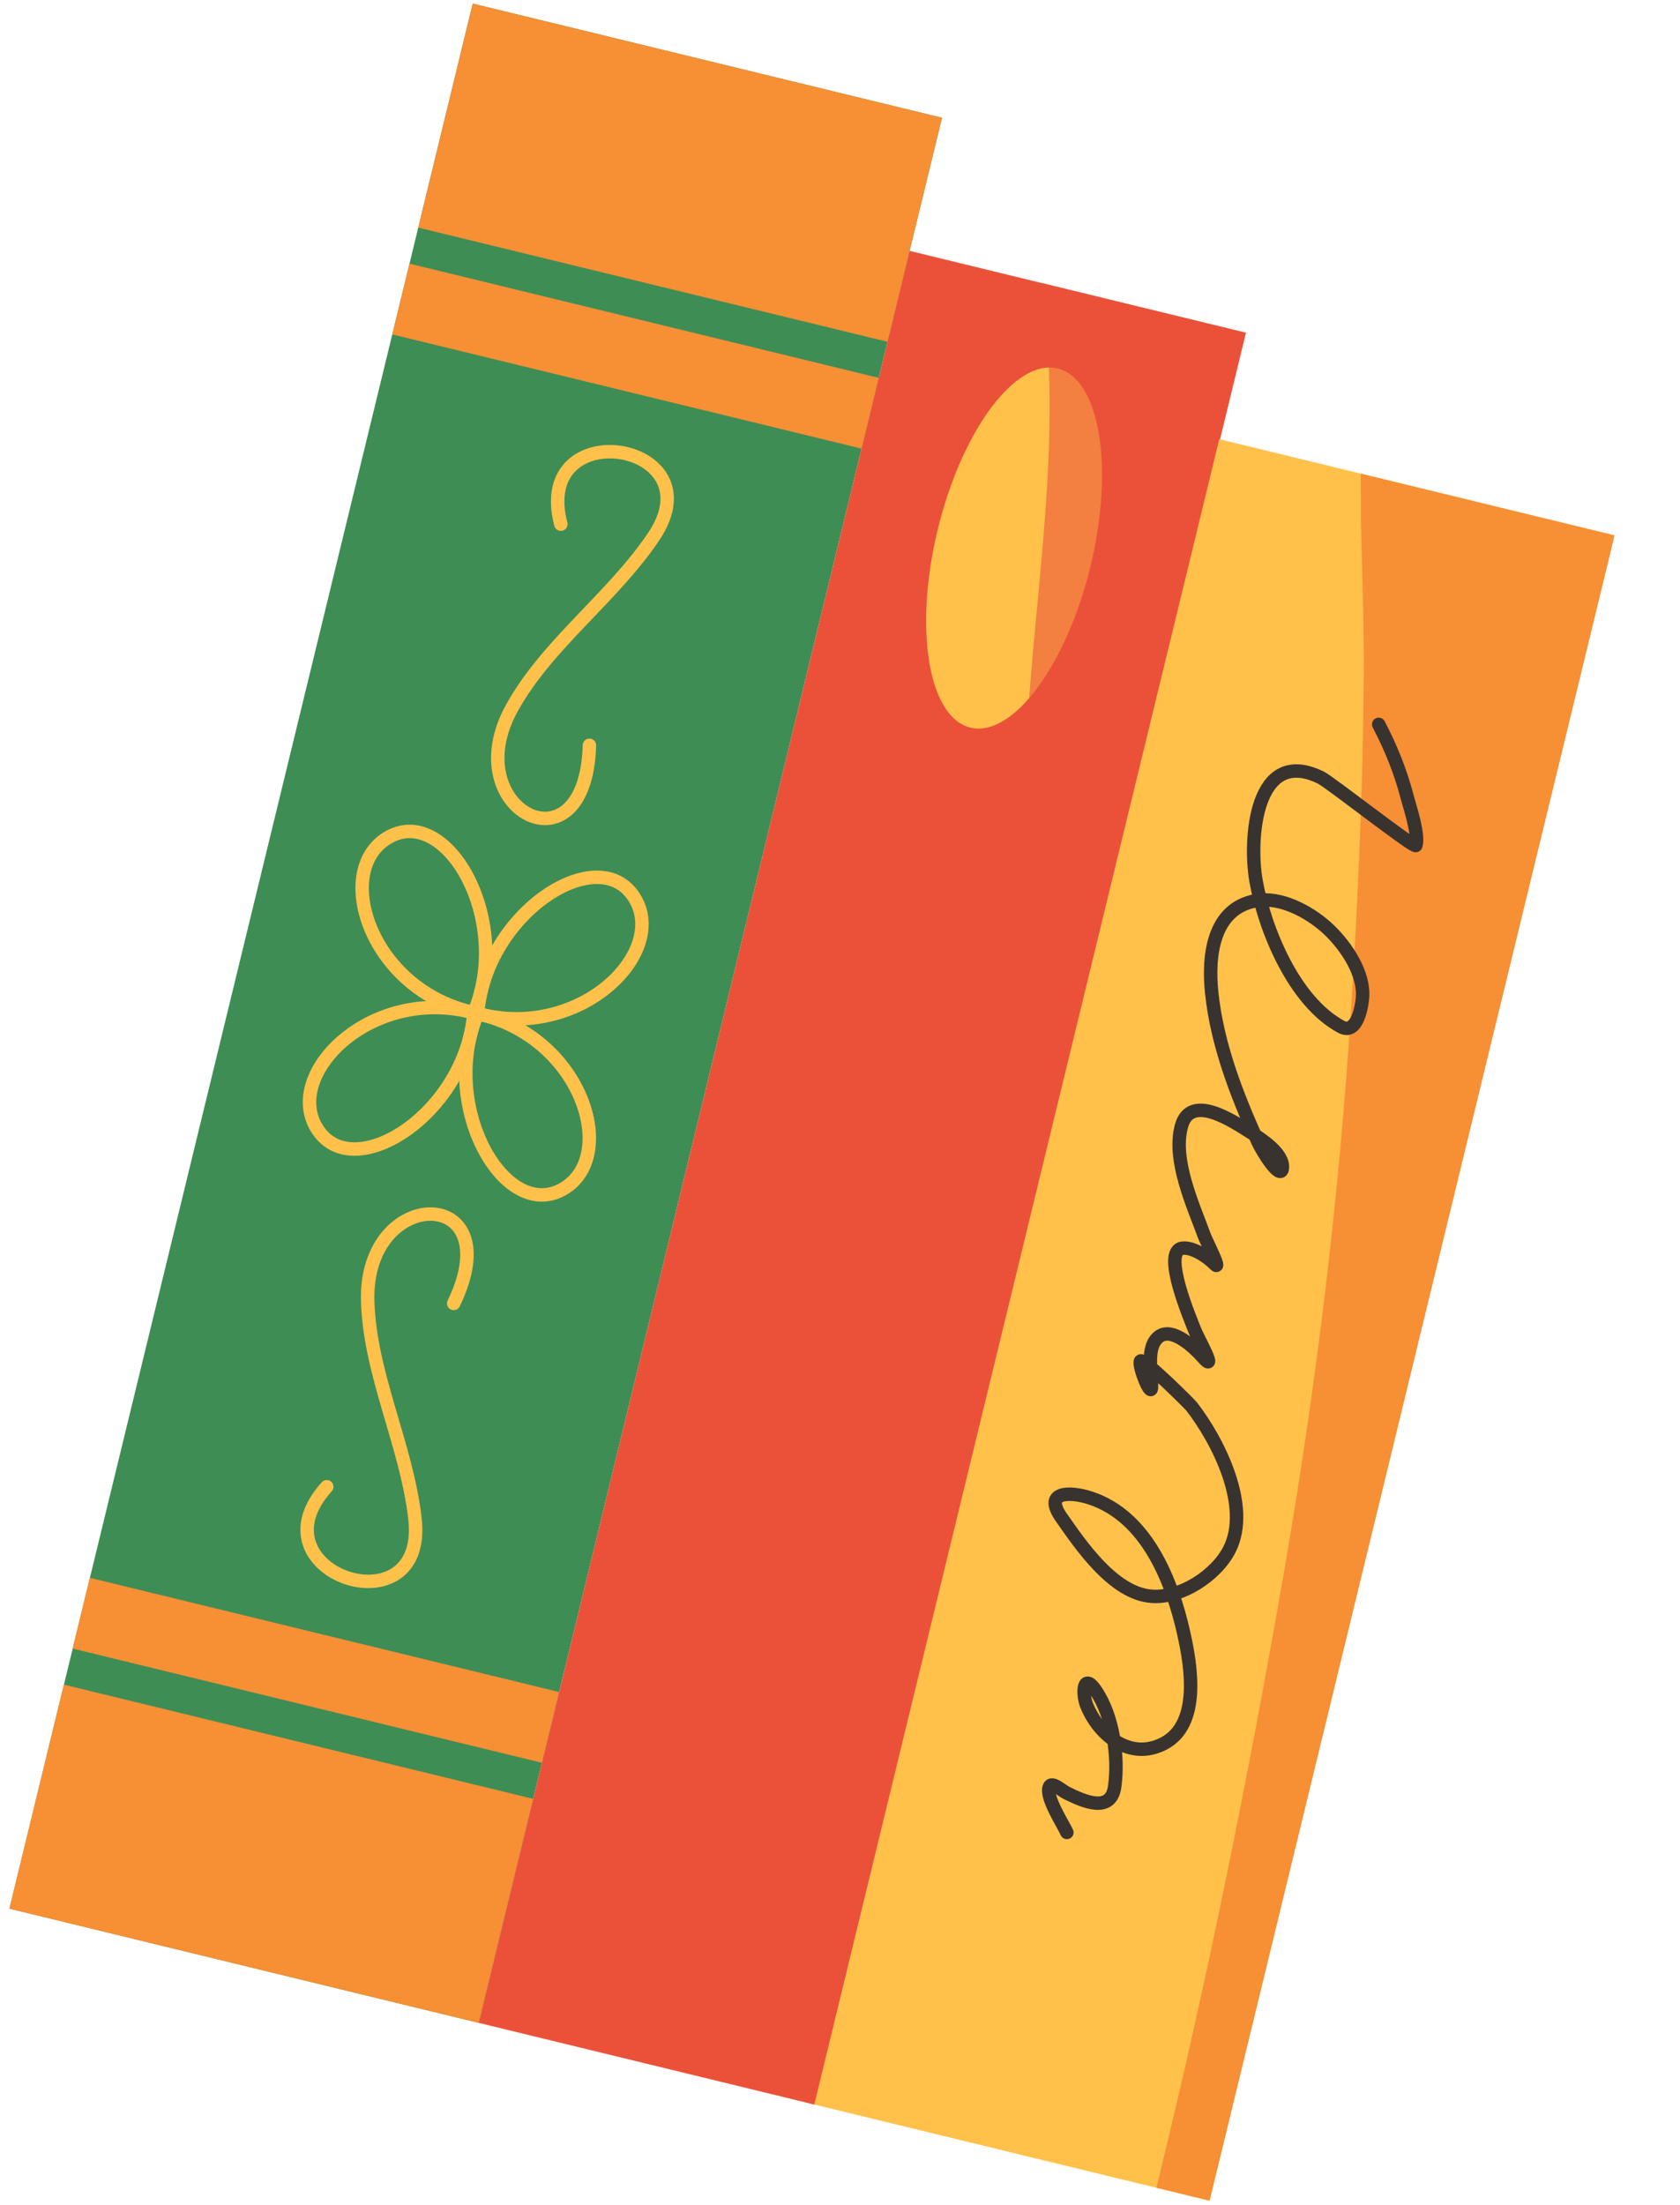
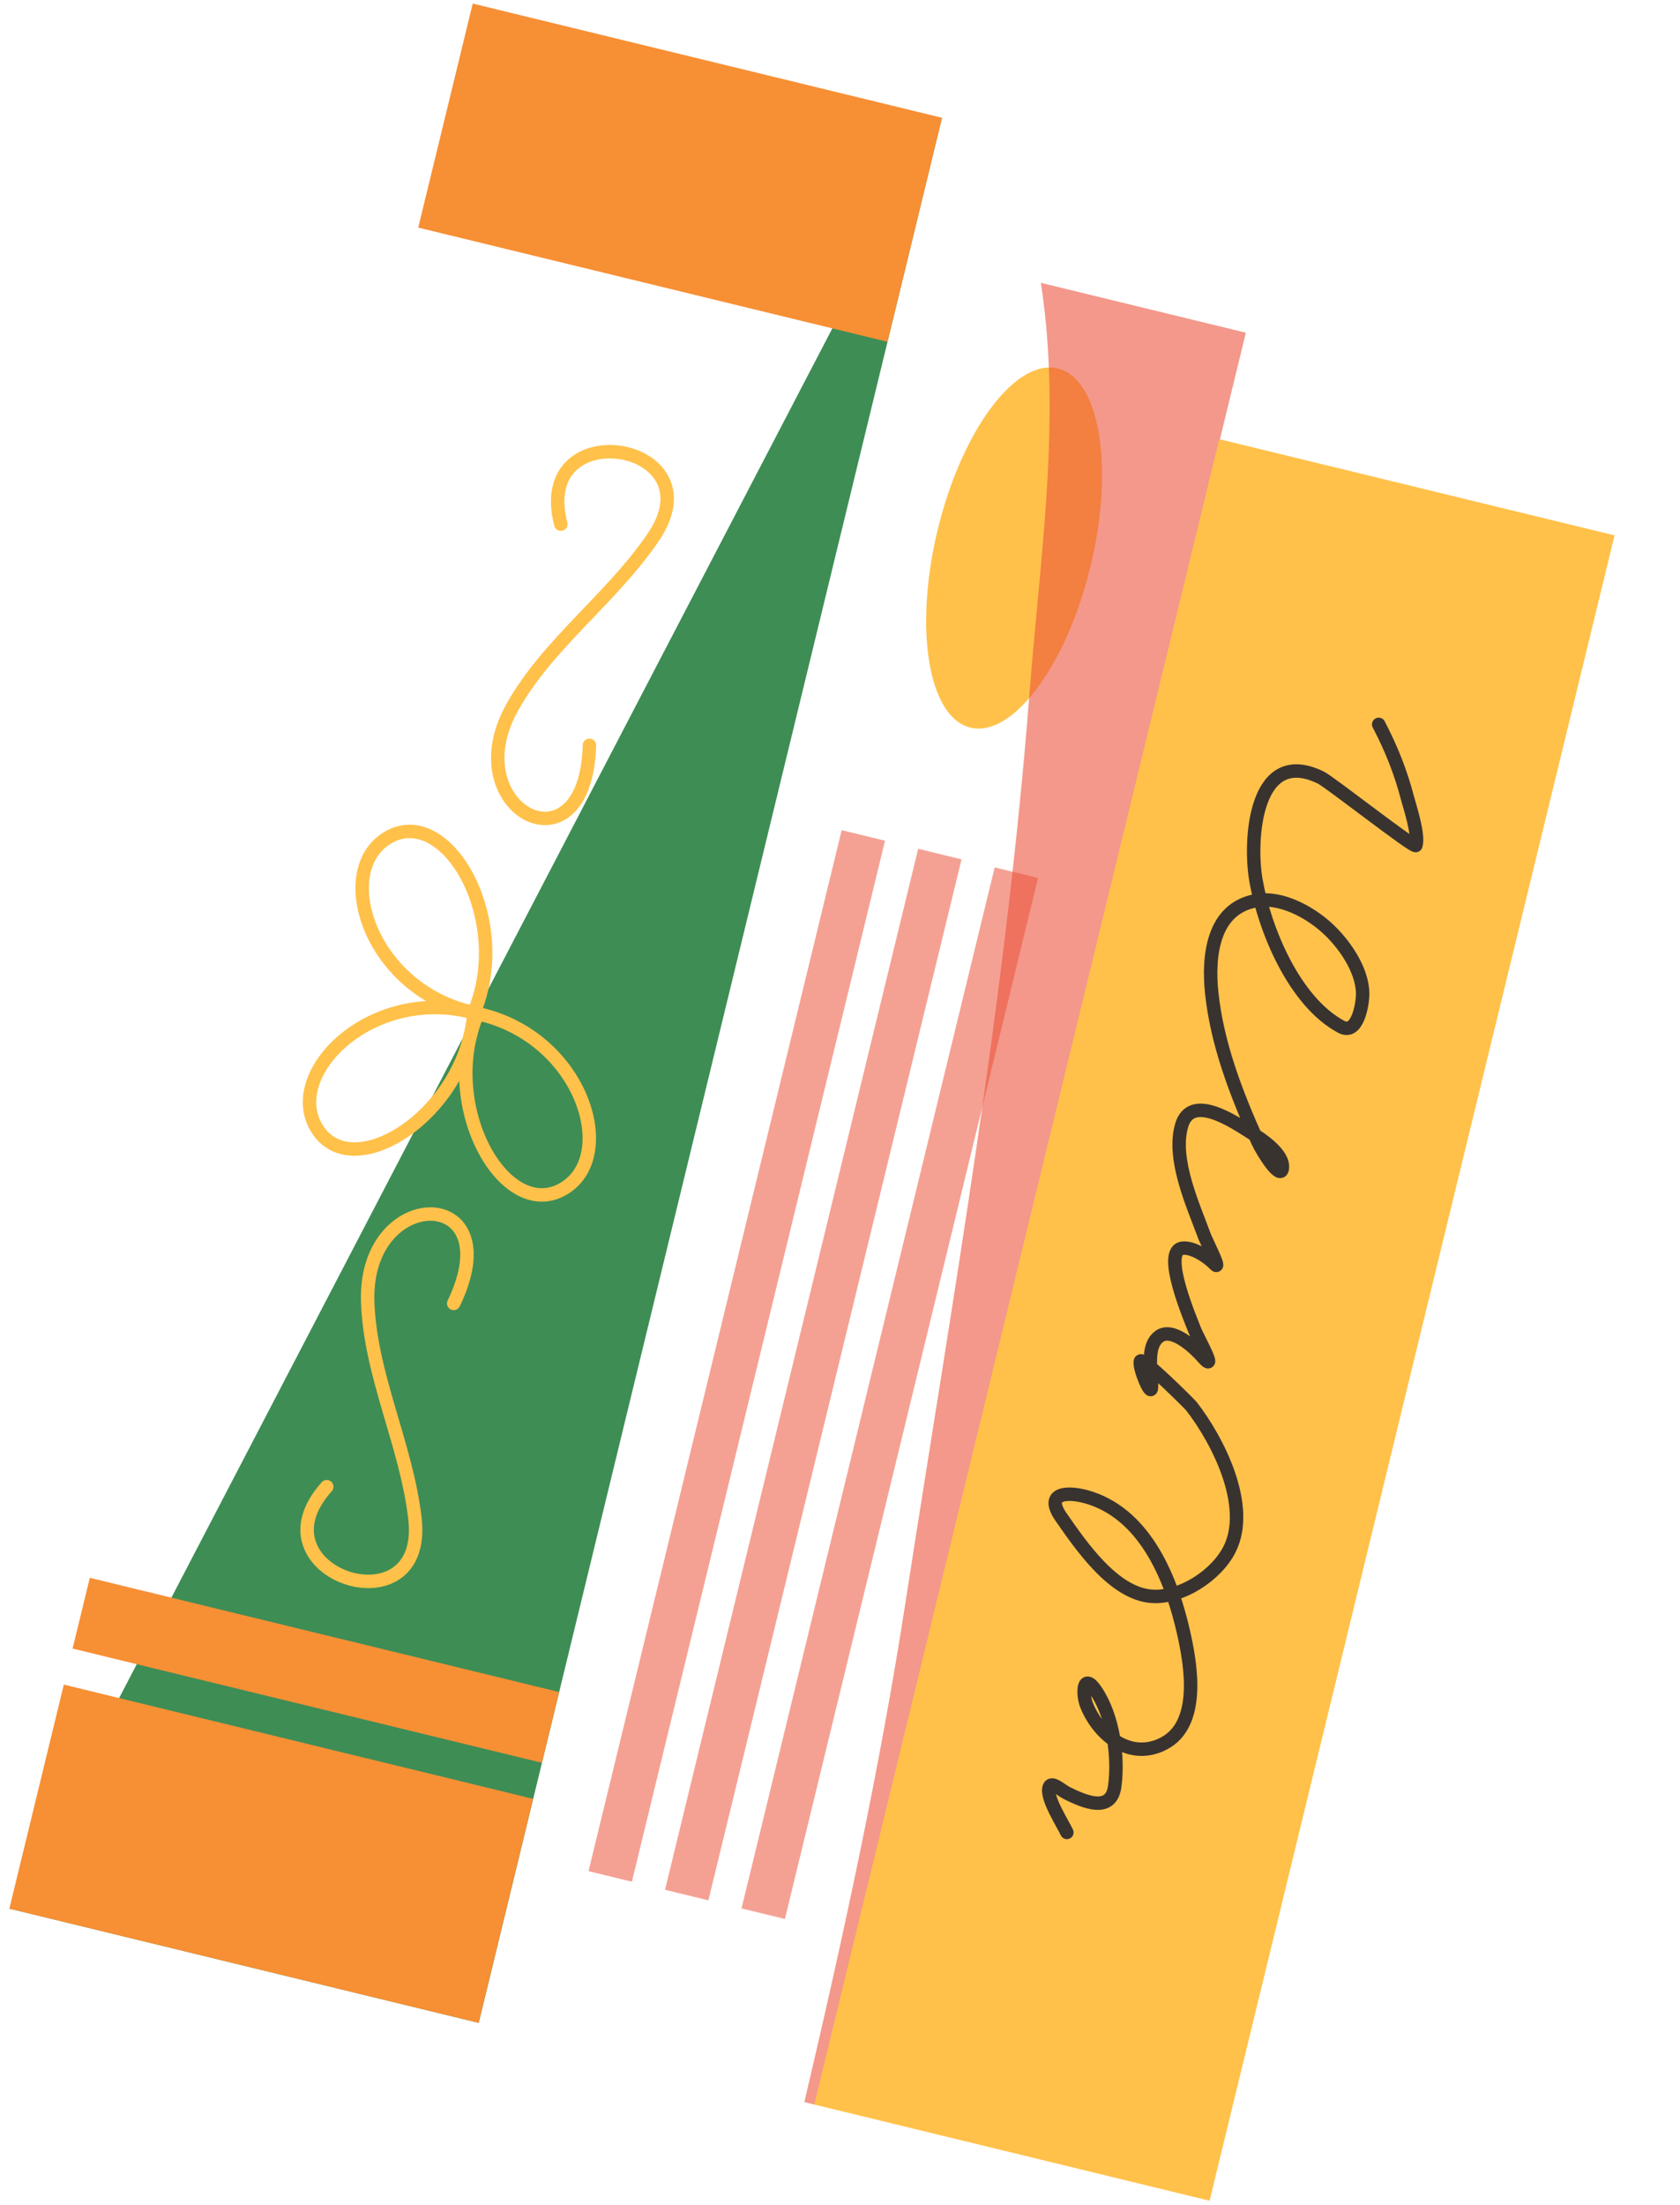
<svg xmlns="http://www.w3.org/2000/svg" width="125" height="164" viewBox="0 0 125 164" fill="none">
-   <path d="M35.619 150.454L70.089 8.76L35.173 0.266L0.703 141.96L35.619 150.454Z" fill="#3E8D55" />
+   <path d="M35.619 150.454L70.089 8.76L0.703 141.96L35.619 150.454Z" fill="#3E8D55" />
  <path d="M66.035 25.422L70.089 8.76L35.173 0.266L31.119 16.928L66.035 25.422Z" fill="#F78F34" />
-   <path d="M64.103 33.367L65.383 28.104L30.467 19.61L29.187 24.873L64.103 33.367Z" fill="#F78F34" />
  <path d="M4.749 125.296L0.696 141.958L35.612 150.452L39.665 133.791L4.749 125.296Z" fill="#F78F34" />
  <path d="M6.682 117.352L5.402 122.615L40.318 131.109L41.598 125.846L6.682 117.352Z" fill="#F78F34" />
  <path d="M41.728 38.985C39.543 30.616 53.406 32.828 48.636 39.911C45.569 44.469 40.748 47.873 38.104 52.626C33.869 60.231 43.586 65.236 43.856 55.435" stroke="#FFC14A" stroke-linecap="round" stroke-linejoin="round" />
  <path d="M24.312 110.578C18.526 117.008 31.856 121.412 30.873 112.929C30.243 107.472 27.523 102.233 27.358 96.797C27.09 88.096 38.02 88.114 33.758 96.944" stroke="#FFC14A" stroke-linecap="round" stroke-linejoin="round" />
-   <path d="M35.535 75.387C43.091 77.424 49.651 70.969 47.267 66.872C44.656 62.386 36.115 67.854 35.535 75.387Z" stroke="#FFC14A" stroke-linecap="round" stroke-linejoin="round" />
  <path d="M35.26 75.32C27.612 73.659 24.75 64.911 28.75 62.367C33.13 59.581 38.205 68.362 35.26 75.32Z" stroke="#FFC14A" stroke-linecap="round" stroke-linejoin="round" />
  <path d="M35.534 75.393C43.181 77.054 46.043 85.802 42.043 88.345C37.663 91.131 32.588 82.35 35.534 75.393Z" stroke="#FFC14A" stroke-linecap="round" stroke-linejoin="round" />
  <path d="M35.258 75.326C27.702 73.288 21.142 79.744 23.526 83.841C26.137 88.327 34.678 82.859 35.258 75.326Z" stroke="#FFC14A" stroke-linecap="round" stroke-linejoin="round" />
-   <path d="M60.641 156.541L92.703 24.748L67.68 18.66L35.619 150.454L60.641 156.541Z" fill="#EB5139" />
  <path d="M69.773 39.38C67.979 46.756 69.067 53.353 72.204 54.117C75.34 54.88 79.337 49.519 81.132 42.143C82.926 34.768 81.838 28.17 78.701 27.407C75.565 26.644 71.567 32.005 69.773 39.38Z" fill="#FFC14A" />
  <g style="mix-blend-mode:multiply" opacity="0.54">
    <path d="M58.4 142.726L77.235 65.299L74.009 64.514L55.173 141.941L58.4 142.726Z" fill="#EB5139" />
    <path d="M52.707 141.341L71.543 63.915L68.317 63.13L49.481 140.556L52.707 141.341Z" fill="#EB5139" />
    <path d="M47.014 139.956L65.85 62.529L62.624 61.745L43.788 139.171L47.014 139.956Z" fill="#EB5139" />
  </g>
  <g style="mix-blend-mode:multiply" opacity="0.59">
    <path d="M76.599 51.583C74.846 74.243 70.866 96.66 67.386 119.099C65.449 131.627 62.749 144.012 59.848 156.348L60.634 156.539L92.696 24.746L77.446 21.036C79.001 31.117 77.388 41.346 76.599 51.583Z" fill="#EB5139" />
  </g>
  <path d="M89.999 163.683L120.131 39.82L90.72 32.665L60.587 156.528L89.999 163.683Z" fill="#FFC14A" />
-   <path opacity="0.63" d="M101.292 39.978C101.369 43.407 101.496 46.834 101.473 50.266C101.416 58.546 101.046 66.828 100.525 75.087C99.64 89.081 97.944 103.02 95.552 116.832C92.888 132.173 89.779 147.527 86.04 162.72L89.999 163.683L120.131 39.82L101.252 35.227C101.265 36.811 101.25 38.395 101.285 39.977L101.292 39.978Z" fill="#F37328" />
  <path d="M102.582 53.877C103.516 55.667 104.215 57.403 104.725 59.366C104.87 59.923 105.599 62.113 105.346 62.882C105.265 63.127 98.957 58.167 98.278 57.835C93.375 55.439 92.912 62.454 93.456 65.52C94.092 69.104 96.277 74.483 99.788 76.369C101.021 77.032 101.393 74.644 101.388 73.906C101.376 72.099 99.96 70.104 98.664 68.952C97.36 67.792 95.279 66.673 93.474 66.988C90.211 67.559 89.88 71.15 90.153 73.8C90.548 77.641 91.992 81.369 93.567 84.865C93.943 85.701 95.289 87.811 95.411 86.903C95.556 85.826 93.832 84.71 93.103 84.252C91.86 83.472 88.614 81.23 87.91 83.739C87.201 86.268 88.797 89.691 89.649 92.02C89.735 92.254 90.932 94.612 90.376 94.023C89.873 93.493 88.742 92.734 87.974 92.838C86.393 93.054 88.633 98.247 88.909 98.972C89.087 99.439 90.691 102.303 89.464 100.908C88.876 100.24 87.238 98.677 86.252 99.401C85.211 100.166 85.725 102.133 85.675 103.215C85.642 103.922 84.704 101.673 84.854 101.238C84.974 100.894 88.52 104.428 88.644 104.587C90.619 107.125 93.102 112.008 91.486 115.226C90.515 117.159 87.877 118.904 85.655 118.724C82.837 118.496 80.416 114.941 78.954 112.84C77.615 110.916 79.604 110.91 81.151 111.423C85.331 112.807 87.208 117.589 88.082 121.504C88.611 123.874 89.353 128.235 86.594 129.676C84.094 130.982 81.755 129.062 80.853 126.84C80.517 126.012 80.559 124.299 81.542 125.756C82.824 127.656 83.246 130.648 82.938 132.877C82.657 134.906 80.598 133.963 79.379 133.363C78.966 133.16 78.263 132.474 78.079 132.896C77.756 133.636 79.117 135.689 79.38 136.291" stroke="#393330" stroke-linecap="round" />
</svg>